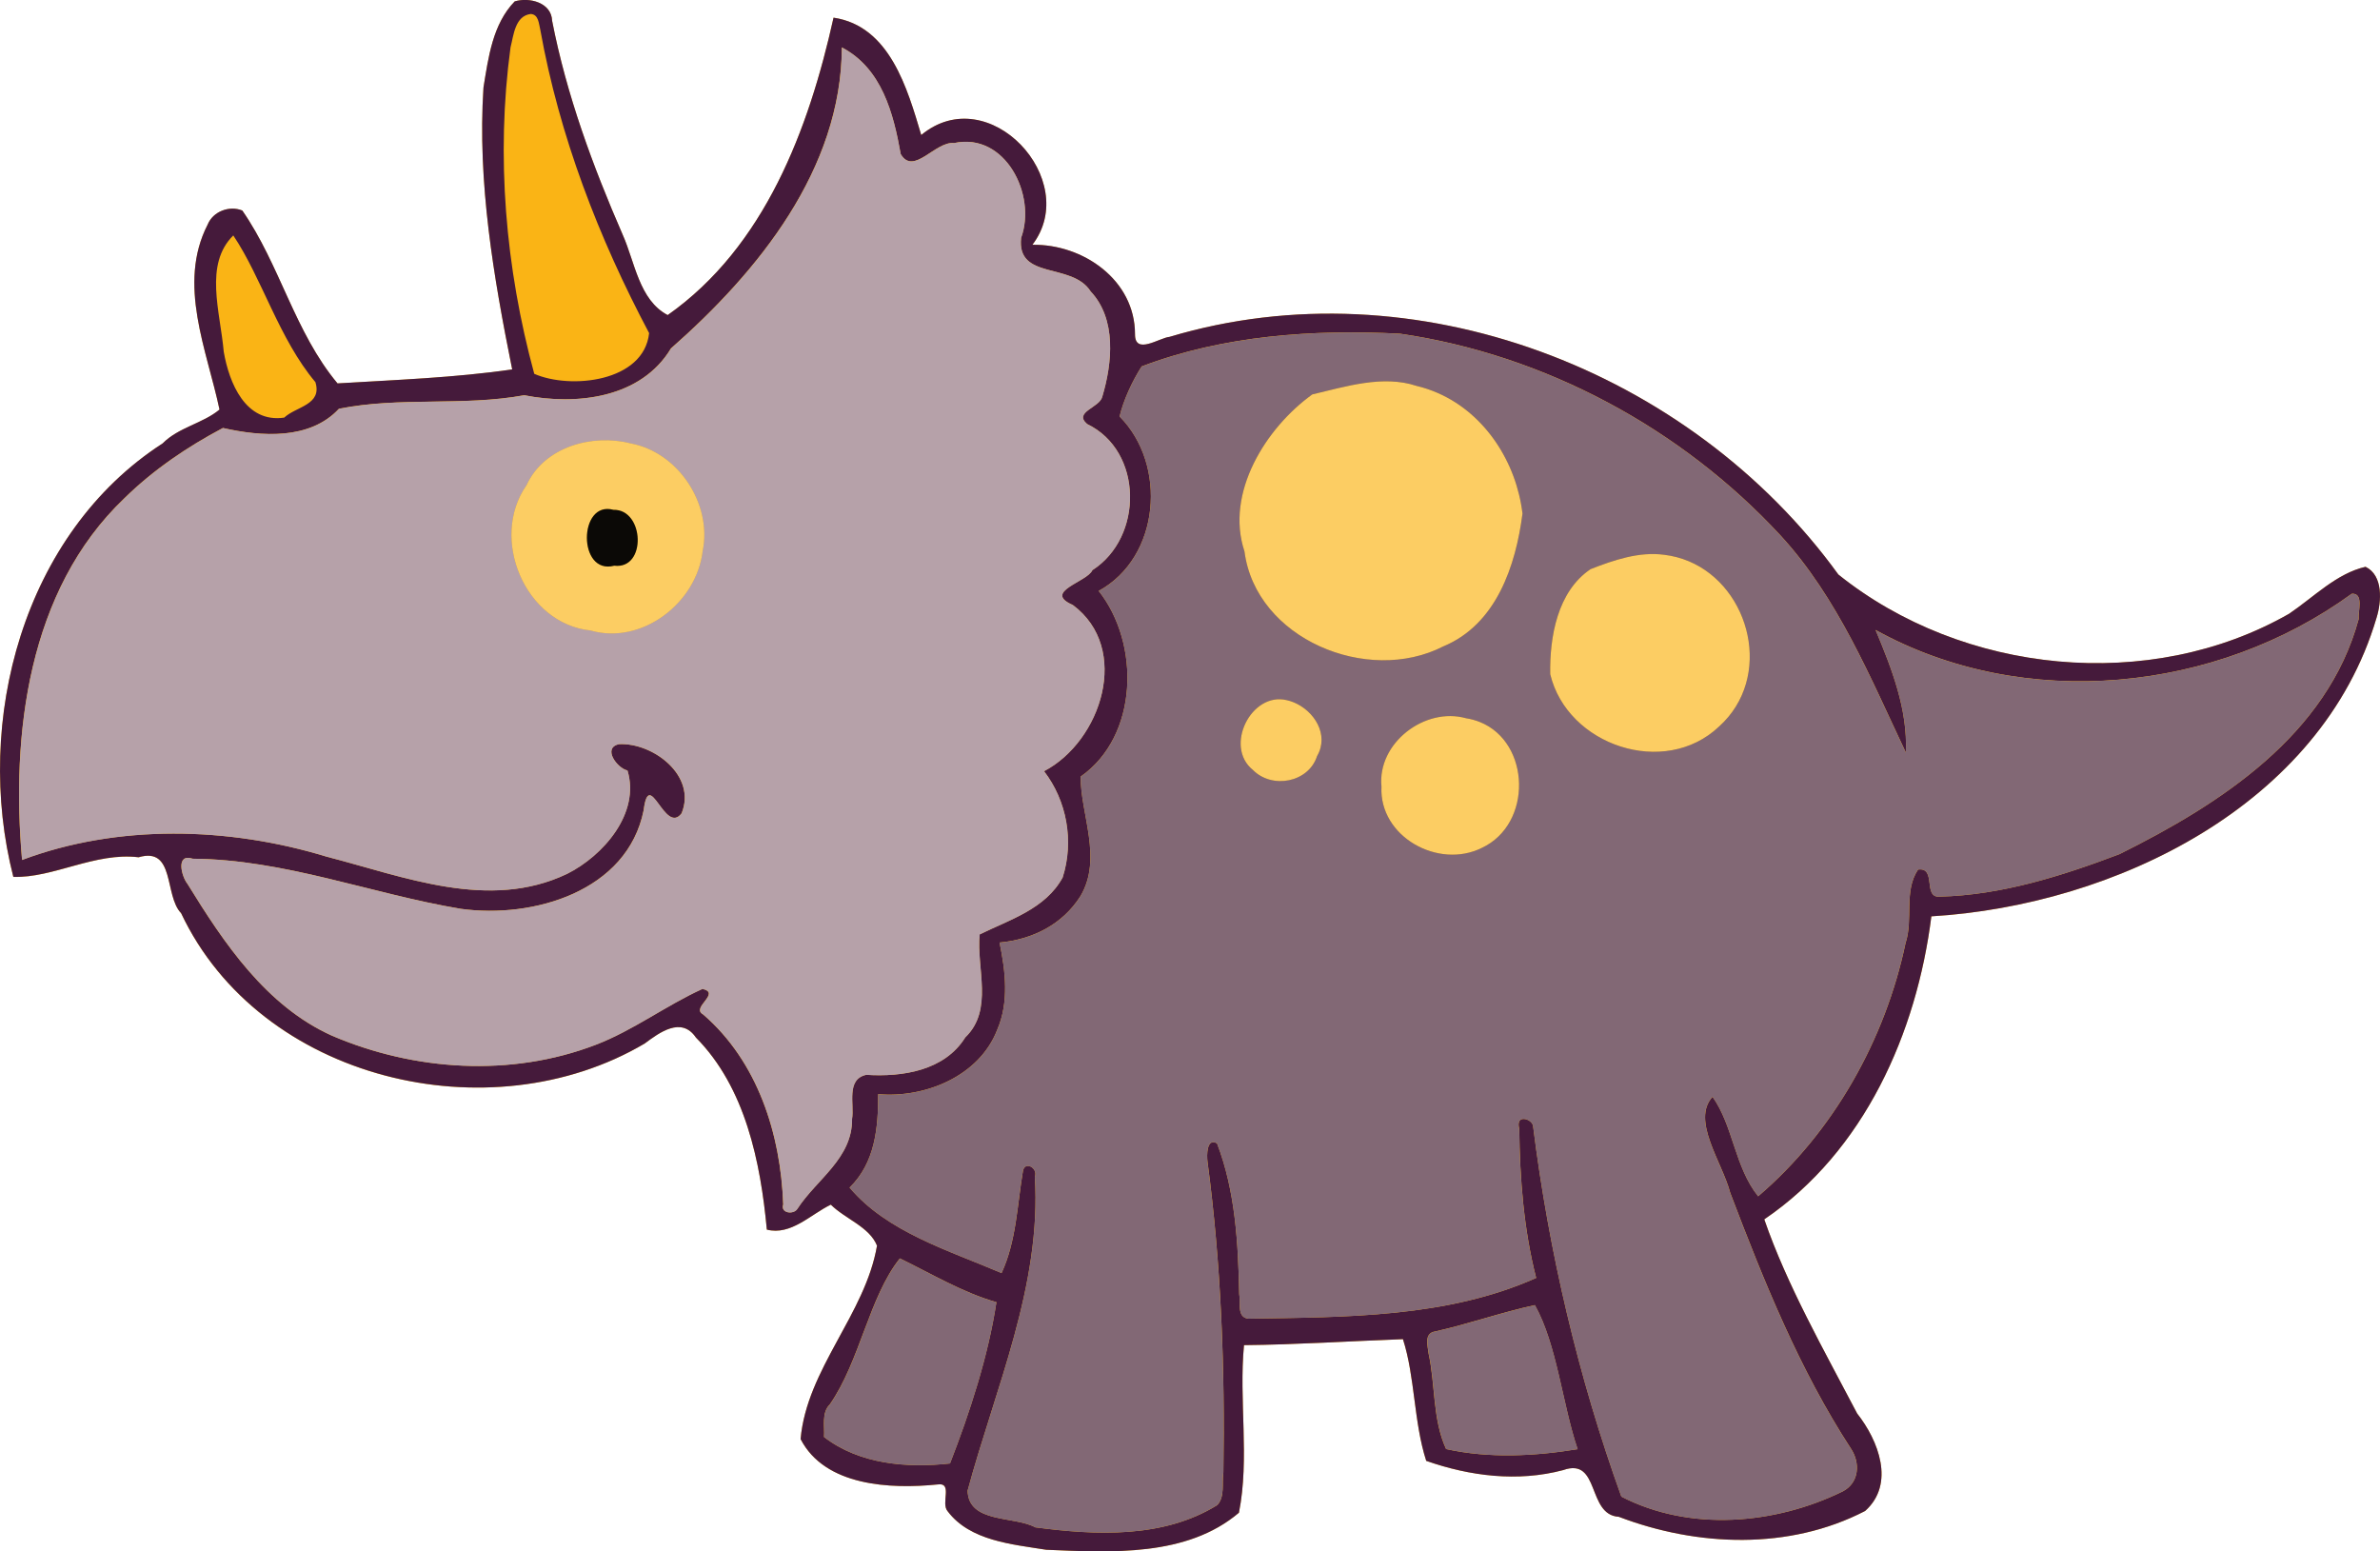
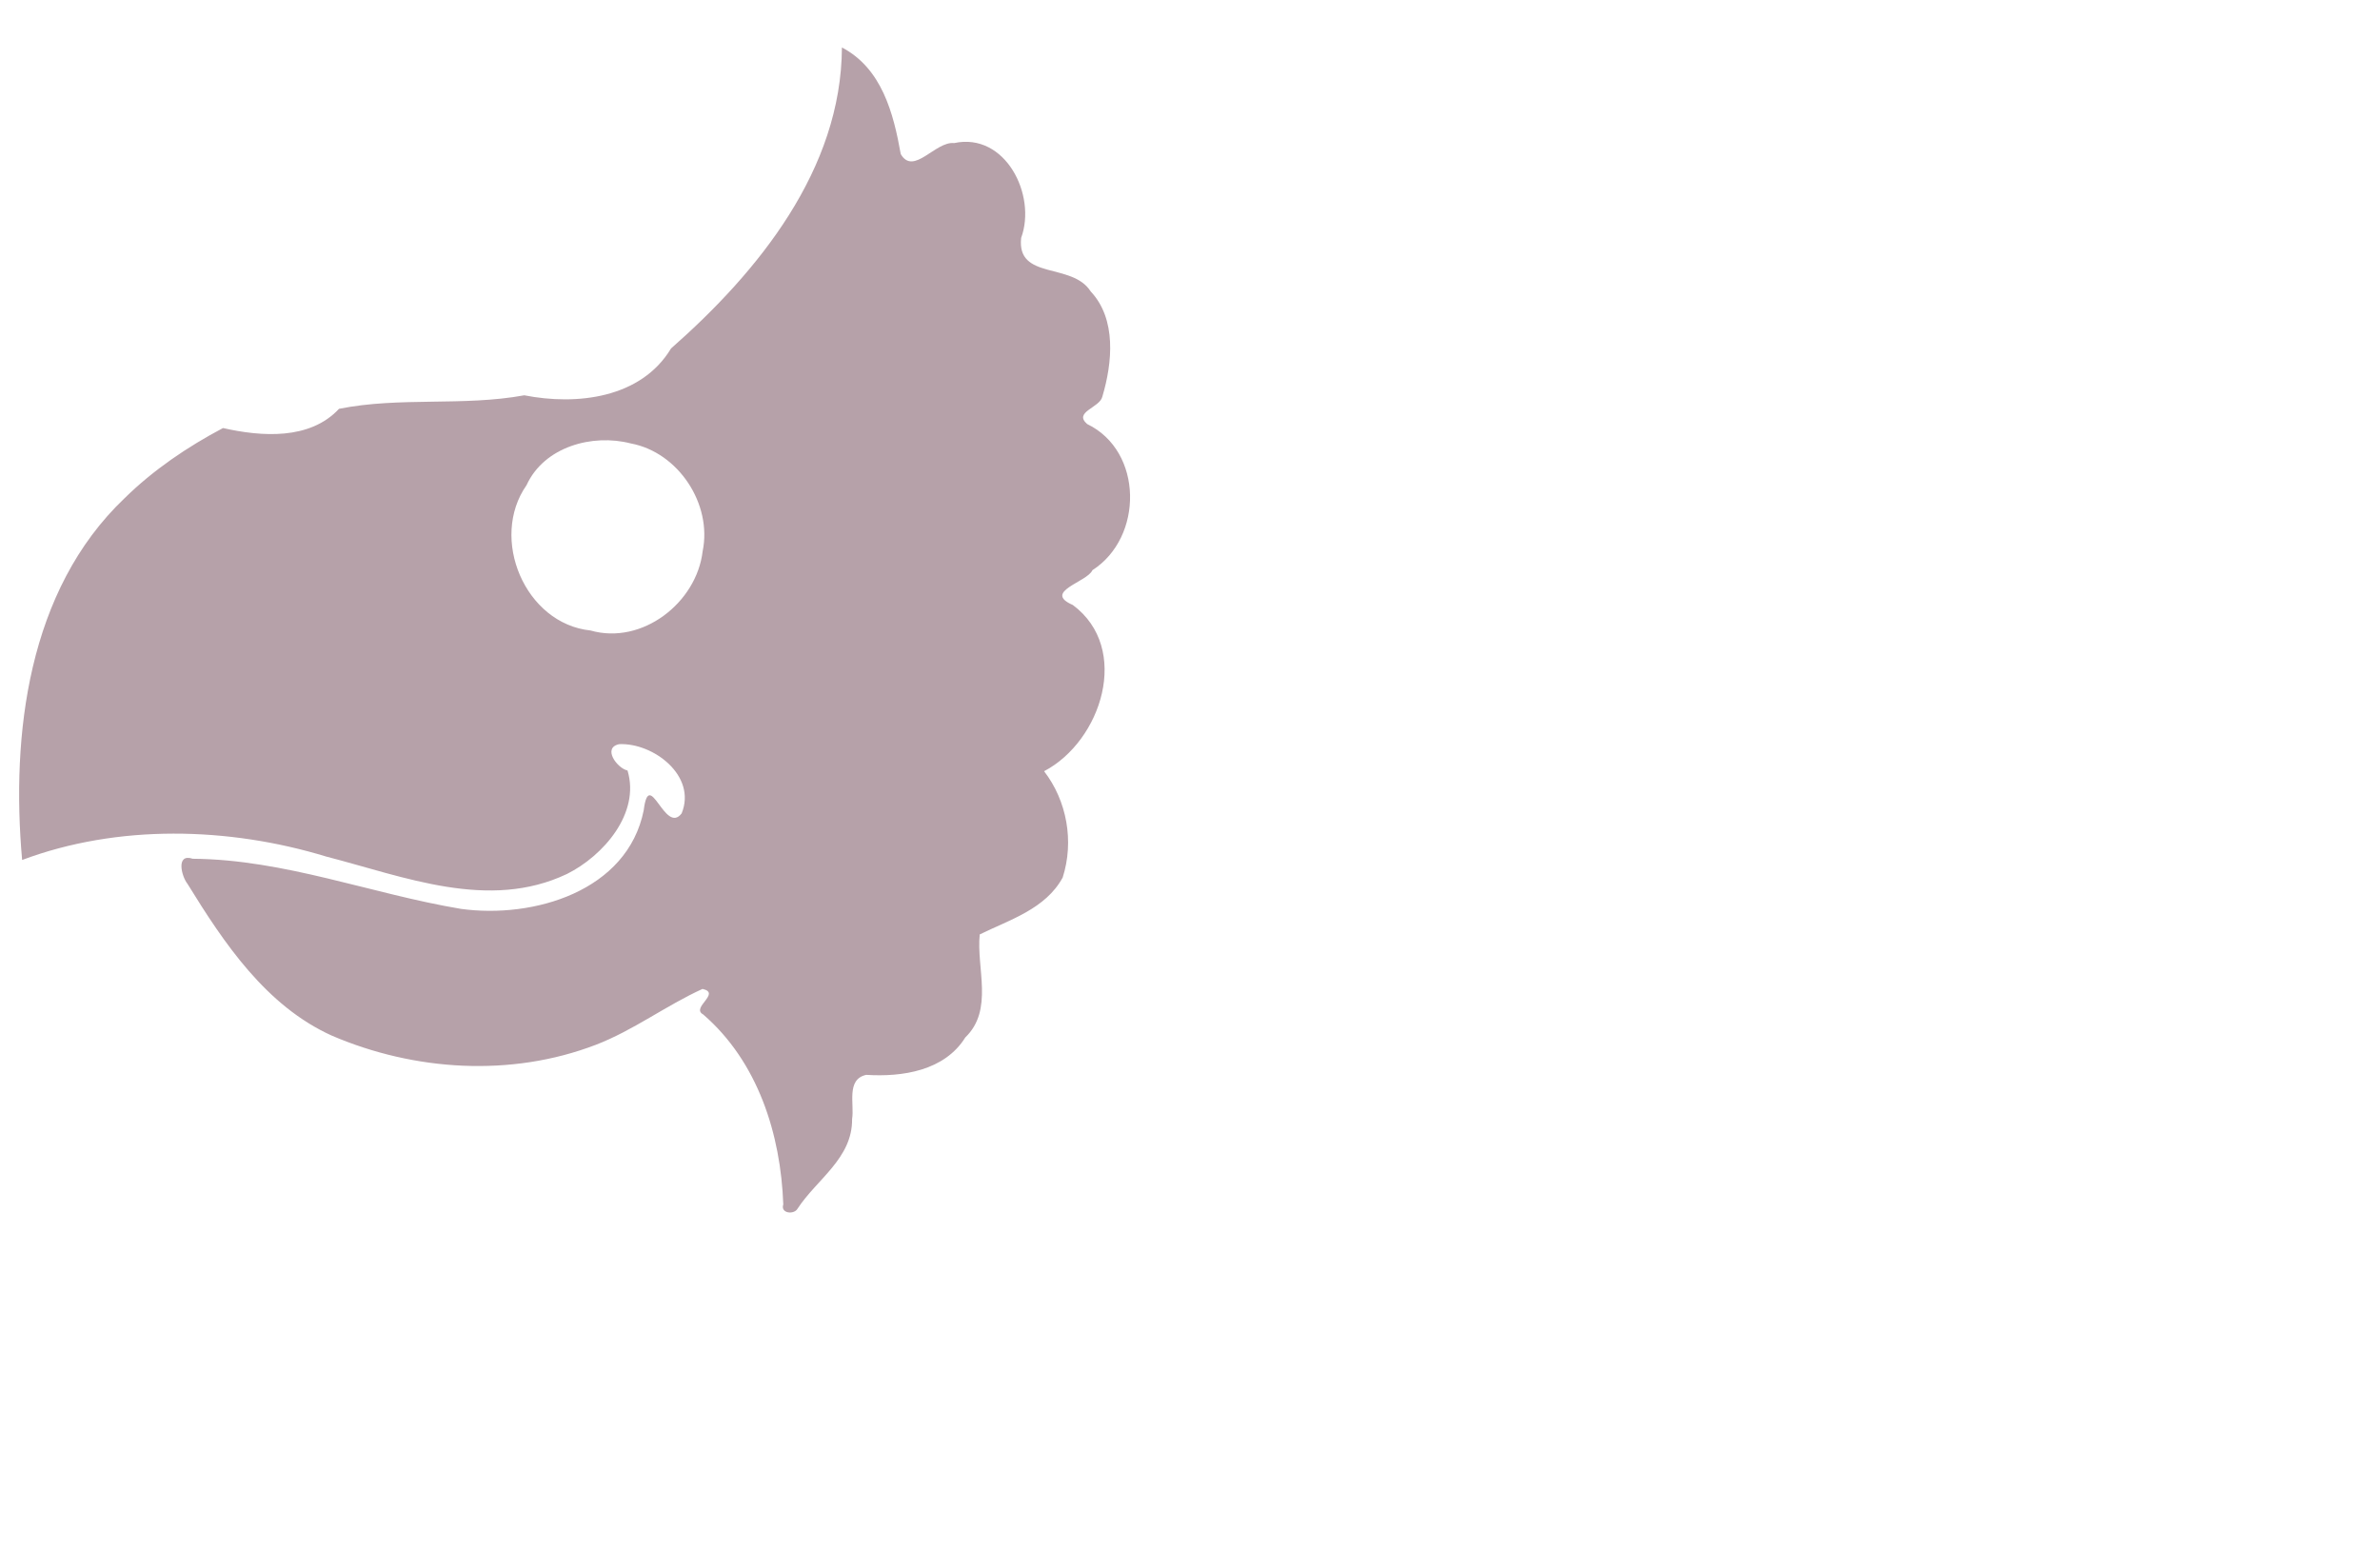
<svg xmlns="http://www.w3.org/2000/svg" id="svg2" height="570.25pt" width="874.94pt" version="1.1" viewBox="0 0 874.943 570.251">
  <g id="g5312" transform="translate(.001 -105.44)">
-     <path id="rect5309" d="m193.38 105.44c-0.309-0.009-0.618-0.008-0.925 0.003-1.133 0.041-2.24 0.218-3.25 0.523-8.126 8.396-9.664 20.606-11.47 31.645-2.267 34.849 3.74 69.786 10.555 103.63-21.176 3.074-42.845 3.834-64.214 5.136-15.739-18.815-21.164-43.598-35-63.541-4.74-1.939-10.777 0.31-12.748 5.177-11.216 21.876-0.236 46.163 4.366 67.988-6.072 5.078-15.061 6.521-20.903 12.428-51.325 33.18-69.568 102.13-54.898 159.35 14.687 0.473 30.063-9.147 46.045-7.209 13.52-3.963 9.349 14.038 15.625 20.541 29.075 61.548 113.54 81.516 170.43 47.909 5.397-4.019 13.506-10.059 18.845-2.197 18.167 18.339 23.751 45.73 26.069 70.598 8.87 2.263 16.15-5.637 23.517-9.175 5.274 5.241 14.246 8.18 16.983 15.081-4.319 25.226-25.817 45.285-28.088 71.091 8.914 17.315 32.994 18.437 50.355 16.678 5.787-0.812 1.037 6.929 3.728 9.878 8.223 10.895 23.731 12.115 36.228 14.127 23.89 1.007 51.67 2.639 70.828-13.616 3.99-20.052-0.083-41.388 1.864-61.603 19.196-0.182 39.096-1.485 58.433-2.194 4.467 13.815 3.942 30.459 8.561 44.731 16.027 5.617 33.602 7.85 50.342 3.394 13.66-4.84 8.637 16.444 20.439 17.164 28.892 11.012 62.623 12.338 90.566-2.138 11.148-9.944 4.878-25.964-2.93-35.83-12.166-23.252-25.784-47.153-34.147-71.366 36.814-25 56.033-68.58 61.43-111.38 67.182-4.015 143.32-40.754 163.65-109.73 1.869-5.914 2.511-15.595-4.025-18.745-10.651 2.414-19.03 11.115-28.111 17.258-51.204 29.262-120 22.264-165.72-14.417-54.454-75.193-155.87-114.32-245.85-87.359-3.7 0.319-12.743 6.827-12.711-0.938 0.043-19.993-19.164-33.225-37.725-32.9 18.213-23.777-16.043-60.927-40.858-40.352-5.092-17.058-11.568-40.066-32.236-43.134-9.098 40.928-25.243 84.173-60.978 109.32-10.513-5.544-12.056-19.501-16.494-29.425-11.054-25.397-20.678-51.483-25.986-78.733-0.185-5.141-4.95-7.54-9.591-7.672zm15.186 164.49v0.002c-0.43 0.175-0.856 0.357-1.277 0.55 0.421-0.193 0.846-0.376 1.277-0.552zm241.28 355.28c0.038 7.153-0 14.306-0.117 21.455 0.113-7.149 0.155-14.302 0.117-21.455z" fill="#fab415" />
-     <path id="path4" d="m528.63 249.93c-2.499-1.097-5.123-1.985-7.864-2.638-12.377-4.105-26.011 0.222-38.345 3.129-17.068 12.3-32.081 36.184-24.926 57.696 4.155 32.188 45.27 49.198 73.08 34.927 19.486-8.063 26.641-29.59 29.128-48.81-2.223-18.727-13.58-36.623-31.073-44.303zm92.185 61.803c-2.804-1.171-5.826-1.984-9.043-2.368-9.206-1.232-18.52 1.944-27.028 5.273-12.187 8.188-15.09 24.865-14.845 38.62 6.271 26.206 42.026 38.254 62.073 19.234 19.966-17.986 11.672-51.223-11.157-60.759zm-76.74 59.121c-1.58-0.638-3.289-1.114-5.125-1.404-15.139-4.242-32.665 9.092-31.091 25.142-0.91 18.42 20.936 30.461 36.872 22.52 18.772-8.771 17.991-38.73-0.656-46.258zm-68.542-7.272c-0.786-0.318-1.594-0.576-2.412-0.763-13.126-3.253-23.243 17.039-12.509 25.652 7.008 7.102 20.446 4.64 23.577-5.129 4.567-7.83-1.06-16.682-8.656-19.76zm-237.32-93.21c-2.009-0.867-4.119-1.523-6.306-1.931-14.131-3.676-31.872 1.208-38.334 15.334-13.723 19.562-0.599 50.907 23.523 53.419 18.963 5.426 39.002-10.197 41.214-29.133 3.128-15.138-6.034-31.617-20.096-37.689zm-9.771 22.949c8.517 3.225 8.236 21.376-2.636 20.056-13.476 3.557-13.24-24.098-0.289-20.54 1.067-0.024 2.043 0.15 2.925 0.484z" fill="#fccd63" />
-     <path id="path6" fill="#451a3b" d="m869.64 313.79c6.537 3.151 5.895 12.83 4.026 18.744-20.332 68.973-96.465 105.71-163.65 109.73-5.397 42.8-24.617 86.381-61.431 111.38 8.363 24.212 21.981 48.113 34.147 71.365 7.808 9.866 14.078 25.886 2.93 35.83-27.942 14.475-61.672 13.149-90.565 2.138-11.802-0.72-6.78-22.003-20.439-17.164-16.74 4.456-34.316 2.223-50.342-3.394-4.619-14.272-4.093-30.919-8.561-44.734-19.337 0.709-39.236 2.014-58.433 2.196-1.947 20.216 2.126 41.55-1.864 61.602-19.158 16.255-46.939 14.623-70.829 13.616-12.497-2.011-28.005-3.232-36.228-14.127-2.691-2.949 2.058-10.69-3.728-9.879-17.361 1.759-41.441 0.637-50.355-16.678 2.271-25.806 23.769-45.865 28.088-71.09-2.737-6.902-11.708-9.84-16.981-15.082-7.367 3.538-14.648 11.439-23.518 9.175-2.317-24.868-7.902-52.26-26.069-70.598-5.34-7.862-13.45-1.824-18.846 2.196-56.87 33.58-141.34 13.62-170.42-47.93-6.273-6.5-2.102-24.5-15.622-20.54-15.983-1.94-31.359 7.68-46.046 7.21-14.669-57.22 3.572-126.17 54.885-159.34 5.842-5.908 14.832-7.351 20.904-12.429-4.602-21.825-15.58-46.111-4.365-67.986 1.972-4.867 8.009-7.117 12.749-5.178 13.835 19.943 19.261 44.727 35 63.542 21.369-1.302 43.037-2.061 64.212-5.135-6.815-33.848-12.821-68.786-10.554-103.63 1.806-11.039 3.345-23.25 11.471-31.646 5.387-1.627 13.522 0.395 13.765 7.145 5.308 27.25 14.932 53.336 25.986 78.733 4.438 9.924 5.98 23.88 16.493 29.424 35.735-25.15 51.879-68.394 60.977-109.32 20.668 3.068 27.145 26.074 32.238 43.132 24.815-20.576 59.07 16.576 40.857 40.353 18.561-0.325 37.768 12.907 37.726 32.9-0.032 7.764 9.011 1.257 12.71 0.938 89.983-26.964 191.4 12.167 245.86 87.359 45.722 36.681 114.52 43.679 165.72 14.417 9.081-6.142 17.458-14.843 28.109-17.257m-5.085 9.905c-49.719 36.211-120.37 43.565-175.05 13.328 5.867 14.081 11.848 29.106 11.127 45.047-13.121-27.673-25.016-56.897-46.119-79.838-36.491-39.414-86.674-66.4-139.85-74.123-31.951-1.636-64.934 0.629-94.97 12.032-3.468 5.43-6.721 12.456-8.113 18.401 17.627 17.746 14.936 51.736-7.681 64.122 15.331 19.38 14.663 53.328-6.63 68.247-0.093 13.805 8.138 29.954-0.037 43.884-6.65 10.526-17.715 16.018-29.779 17.113 2.178 10.516 3.543 21.956-0.883 32.124-6.625 17.051-26.629 25.152-43.745 23.596 0.048 12.396-1.134 25.218-10.505 34.351 13.808 16.401 36.575 23.133 55.86 31.42 5.44-11.735 5.753-24.89 7.852-37.414 0.617-3.949 5.631-1.26 4.396 2.03 2.51 39.854-14.54 77.706-24.725 115.38 0.353 12.092 17.038 9.202 24.878 13.471 22.224 2.946 47.083 4.132 66.93-8.198 2.886-3.176 1.587-8.062 2.223-12.003 0.601-38.128-0.789-76.365-5.84-114.17-0.293-2.272-0.384-8.946 3.51-6.763 6.758 17.615 7.771 36.778 8.157 55.452 0.607 2.931-1.019 8.536 3.355 8.977 35.64-0.572 73.001-0.314 105.8-14.967-4.559-17.863-5.998-36.393-6.21-54.764-1.554-5.606 4.548-3.82 5.067-1.188 5.799 46.362 16.614 92.331 32.466 136.33 25.165 13.007 56.519 10.278 81.425-1.936 6.095-3.216 6.411-10.477 3.024-15.622-19.068-29.262-32.085-61.716-44.437-94.144-2.906-11.201-14.418-26.588-6.49-35.255 7.595 10.634 8.168 25.925 16.776 36.561 27.691-23.625 46.75-57.657 54.189-93.104 2.899-8.802-0.751-18.963 4.579-26.987 6.936-1.001 1.642 10.47 7.947 9.947 22.772-0.565 44.988-7.612 66.121-15.629 37.126-18.46 76.351-43.747 87.92-86.385-0.262-2.924 1.974-9.637-2.532-9.318m-555.1-200.84c-0.199 44.838-30.694 82.394-62.825 110.65-11.025 18.309-34.623 21.012-53.939 17.21-22.536 4.131-45.741 0.479-68.118 4.972-10.748 11.566-28.577 10.247-42.649 7.065-13.09 6.926-25.581 15.365-36.229 25.841-35.533 33.85-41.697 86.95-37.612 132.94 35.14-13.18 75.828-12.23 111.89-1.22 28.563 7.362 59.677 20.063 88.459 6.343 13.285-6.646 26.964-22.272 22.206-38.01-3.729-0.772-9.415-8.338-3.063-9.678 12.582-0.556 28.611 11.663 22.962 25.443-6.175 8.117-11.916-17.327-13.944-1.133-5.985 29.789-40.55 39.9-67.181 36.238-32.979-5.511-64.798-18.169-98.599-18.425-6.312-2.106-4.143 6.489-1.929 9.232 13.43 21.815 28.885 44.865 53.047 55.783 30.381 13.038 65.87 15.309 96.984 3.402 13.875-5.313 25.816-14.446 39.301-20.57 7.018 1.583-4.435 6.886 0.238 9.384 20.101 17.366 28.514 43.986 29.448 69.836-1.122 3.328 3.927 3.821 5.206 1.617 7.07-10.867 20.24-18.533 20.093-33.019 0.893-5.42-2.272-14.609 5.193-16.231 13.287 0.838 28.776-1.479 36.421-13.753 10.546-10.139 4.005-25.558 5.301-37.863 10.942-5.382 24.19-9.321 30.498-20.92 4.262-13.344 1.541-28.202-6.834-39.075 21.114-11.075 32.084-45.116 10.559-61.103-11.22-4.891 5.321-8.409 7.204-12.792 18.794-12.033 18.753-43.761-1.933-53.722-5.163-4.464 4.678-5.986 5.582-10.072 3.702-12.377 5.282-28.514-4.285-38.671-6.853-10.815-27.275-4.038-25.561-19.681 5.784-15.758-5.839-38.906-24.639-34.85-6.918-0.755-14.899 12.147-19.625 4.049-2.663-15.017-6.957-31.502-21.626-39.202m-114.35-12.29c-5.815 0.701-6.298 7.846-7.451 12.304-5.399 40.032-1.855 81.073 8.726 119.97 13.329 5.835 40.309 2.992 42.23-14.969-18.524-34.909-33.011-72.432-40.011-111.52-0.543-2.097-0.573-5.607-3.494-5.78m-109.37 81.399c-10.792 10.708-4.812 27.856-3.498 42.792 1.992 11.427 7.984 26.249 22.224 24.177 4.427-4.144 14.038-4.632 11.472-13.04-13.375-15.865-19.706-38.35-30.198-53.929m478.49 393.19c-12.357 2.657-24.35 6.942-36.693 9.693-4.162 0.631-2.686 5.31-2.378 8.101 2.54 11.62 1.399 24.145 6.433 35.111 15.693 3.49 32.528 2.647 48.346 0.048-5.647-16.732-7.571-38.402-15.708-52.952m-233.44-17.171c-11.311 14.155-14.674 37.724-25.718 53.628-3.164 3.088-1.883 8.065-2.154 12.021 13.062 10.109 30.74 11.45 46.302 9.72 7.28-18.718 14.065-39.49 17.061-59.285-12.209-3.434-23.833-10.416-35.491-16.085z" />
-     <path id="path8" fill="#826875" d="m865.95 323.89c-0.371-0.159-0.829-0.228-1.393-0.188-49.719 36.211-120.37 43.565-175.05 13.328 5.867 14.081 11.848 29.106 11.126 45.048-13.121-27.673-25.016-56.897-46.119-79.838-36.491-39.414-86.673-66.401-139.85-74.124-31.951-1.636-64.936 0.629-94.971 12.032-3.468 5.43-6.721 12.455-8.113 18.401 17.627 17.746 14.937 51.738-7.68 64.124 15.331 19.38 14.662 53.328-6.63 68.247-0.093 13.805 8.138 29.954-0.037 43.884-6.65 10.526-17.715 16.018-29.779 17.113 2.178 10.516 3.543 21.955-0.883 32.123-6.625 17.051-26.629 25.153-43.746 23.597 0.048 12.396-1.135 25.218-10.505 34.351 13.808 16.401 36.576 23.132 55.861 31.42 5.44-11.735 5.752-24.889 7.851-37.414 0.617-3.949 5.632-1.259 4.396 2.03 2.51 39.854-14.54 77.704-24.725 115.37 0.353 12.092 17.039 9.202 24.879 13.472 22.224 2.946 47.081 4.132 66.929-8.197 2.886-3.176 1.587-8.062 2.222-12.003 0.601-38.128-0.787-76.365-5.839-114.17-0.293-2.272-0.384-8.946 3.509-6.763 6.758 17.615 7.772 36.779 8.158 55.453 0.607 2.931-1.02 8.535 3.354 8.976 35.64-0.572 73.002-0.314 105.8-14.966-4.559-17.863-5.999-36.393-6.211-54.763-1.554-5.606 4.548-3.82 5.066-1.188 5.799 46.362 16.615 92.331 32.466 136.33 25.165 13.007 56.519 10.278 81.425-1.936 6.095-3.216 6.411-10.477 3.023-15.623-19.068-29.262-32.085-61.716-44.437-94.144-2.906-11.201-14.417-26.587-6.49-35.254 7.595 10.634 8.168 25.925 16.776 36.561 27.691-23.625 46.749-57.657 54.187-93.104 2.899-8.802-0.751-18.963 4.579-26.988 6.936-1.001 1.643 10.47 7.947 9.947 22.772-0.565 44.988-7.612 66.121-15.629 37.126-18.46 76.351-43.746 87.92-86.384-0.229-2.558 1.455-8.019-1.14-9.13zm-337.32-73.96c17.493 7.681 28.85 25.576 31.073 44.303-2.486 19.22-9.642 40.747-29.128 48.81-27.81 14.271-68.925-2.74-73.08-34.927-7.155-21.512 7.858-45.396 24.926-57.696 12.334-2.907 25.968-7.234 38.345-3.129 2.741 0.653 5.365 1.541 7.864 2.638zm92.185 61.803c22.829 9.536 31.123 42.773 11.157 60.759-20.047 19.019-55.802 6.972-62.073-19.234-0.245-13.755 2.658-30.432 14.845-38.62 8.508-3.329 17.822-6.505 27.028-5.273 3.217 0.384 6.239 1.197 9.043 2.368zm-76.74 59.121c18.647 7.529 19.429 37.488 0.656 46.258-15.936 7.941-37.782-4.1-36.872-22.52-1.574-16.05 15.952-29.384 31.091-25.142 1.836 0.289 3.544 0.766 5.125 1.404zm-68.542-7.272c7.596 3.078 13.223 11.93 8.656 19.76-3.131 9.769-16.569 12.231-23.577 5.129-10.734-8.614-0.618-28.905 12.509-25.652 0.819 0.187 1.627 0.445 2.412 0.763zm88.757 221.6c-12.357 2.657-24.351 6.942-36.694 9.692-4.162 0.631-2.686 5.31-2.378 8.101 2.54 11.62 1.399 24.144 6.433 35.11 15.693 3.49 32.527 2.648 48.346 0.048-5.647-16.732-7.57-38.401-15.707-52.951zm-233.46-17.16c-11.311 14.155-14.674 37.724-25.717 53.628-3.164 3.088-1.883 8.063-2.155 12.02 13.062 10.109 30.74 11.451 46.303 9.722 7.28-18.718 14.065-39.491 17.062-59.286-12.209-3.434-23.835-10.416-35.493-16.084z" />
    <path id="path10" fill="#b6a1a9" d="m309.51 122.88c14.67 7.699 18.964 24.184 21.626 39.202 4.726 8.098 12.707-4.804 19.625-4.049 18.801-4.056 30.423 19.091 24.639 34.85-1.714 15.643 18.708 8.867 25.561 19.681 9.566 10.157 7.987 26.294 4.285 38.671-0.905 4.086-10.745 5.608-5.582 10.072 20.686 9.961 20.726 41.689 1.933 53.722-1.883 4.383-18.424 7.901-7.204 12.792 21.525 15.988 10.554 50.029-10.559 61.103 8.375 10.873 11.095 25.73 6.834 39.075-6.308 11.6-19.556 15.538-30.498 20.92-1.296 12.305 5.245 27.724-5.301 37.863-7.645 12.275-23.134 14.592-36.421 13.753-7.466 1.622-4.3 10.811-5.193 16.231 0.147 14.486-13.023 22.152-20.093 33.019-1.279 2.204-6.327 1.711-5.206-1.617-0.934-25.851-9.347-52.47-29.448-69.836-4.673-2.498 6.78-7.801-0.238-9.384-13.485 6.124-25.426 15.257-39.301 20.57-31.114 11.907-66.603 9.636-96.984-3.402-24.161-10.918-39.617-33.968-53.047-55.783-2.214-2.743-4.383-11.338 1.929-9.232 33.8 0.256 65.62 12.914 98.599 18.425 26.632 3.662 61.196-6.449 67.181-36.238 2.029-16.193 7.769 9.25 13.944 1.133 5.648-13.78-10.38-25.999-22.962-25.443-6.353 1.341-0.667 8.906 3.063 9.678 4.759 15.738-8.921 31.364-22.206 38.01-28.782 13.72-59.896 1.019-88.459-6.343-36.064-11-76.752-11.95-111.89 1.23-4.087-45.99 2.077-99.09 37.613-132.93 10.648-10.476 23.139-18.914 36.229-25.841 14.072 3.182 31.901 4.501 42.649-7.065 22.377-4.494 45.582-0.841 68.118-4.972 19.316 3.803 42.913 1.099 53.939-17.21 32.13-28.254 62.626-65.81 62.825-110.65m-77.6 145.56c-14.131-3.676-31.873 1.208-38.335 15.334-13.723 19.562-0.599 50.907 23.523 53.42 18.963 5.426 39.003-10.198 41.214-29.134 3.575-17.301-8.903-36.352-26.402-39.62z" />
-     <path id="path26" fill="#0b0906" d="m225.52 292.84c11.385-0.256 12.284 21.996 0.288 20.539-13.476 3.557-13.239-24.097-0.288-20.539z" />
  </g>
</svg>